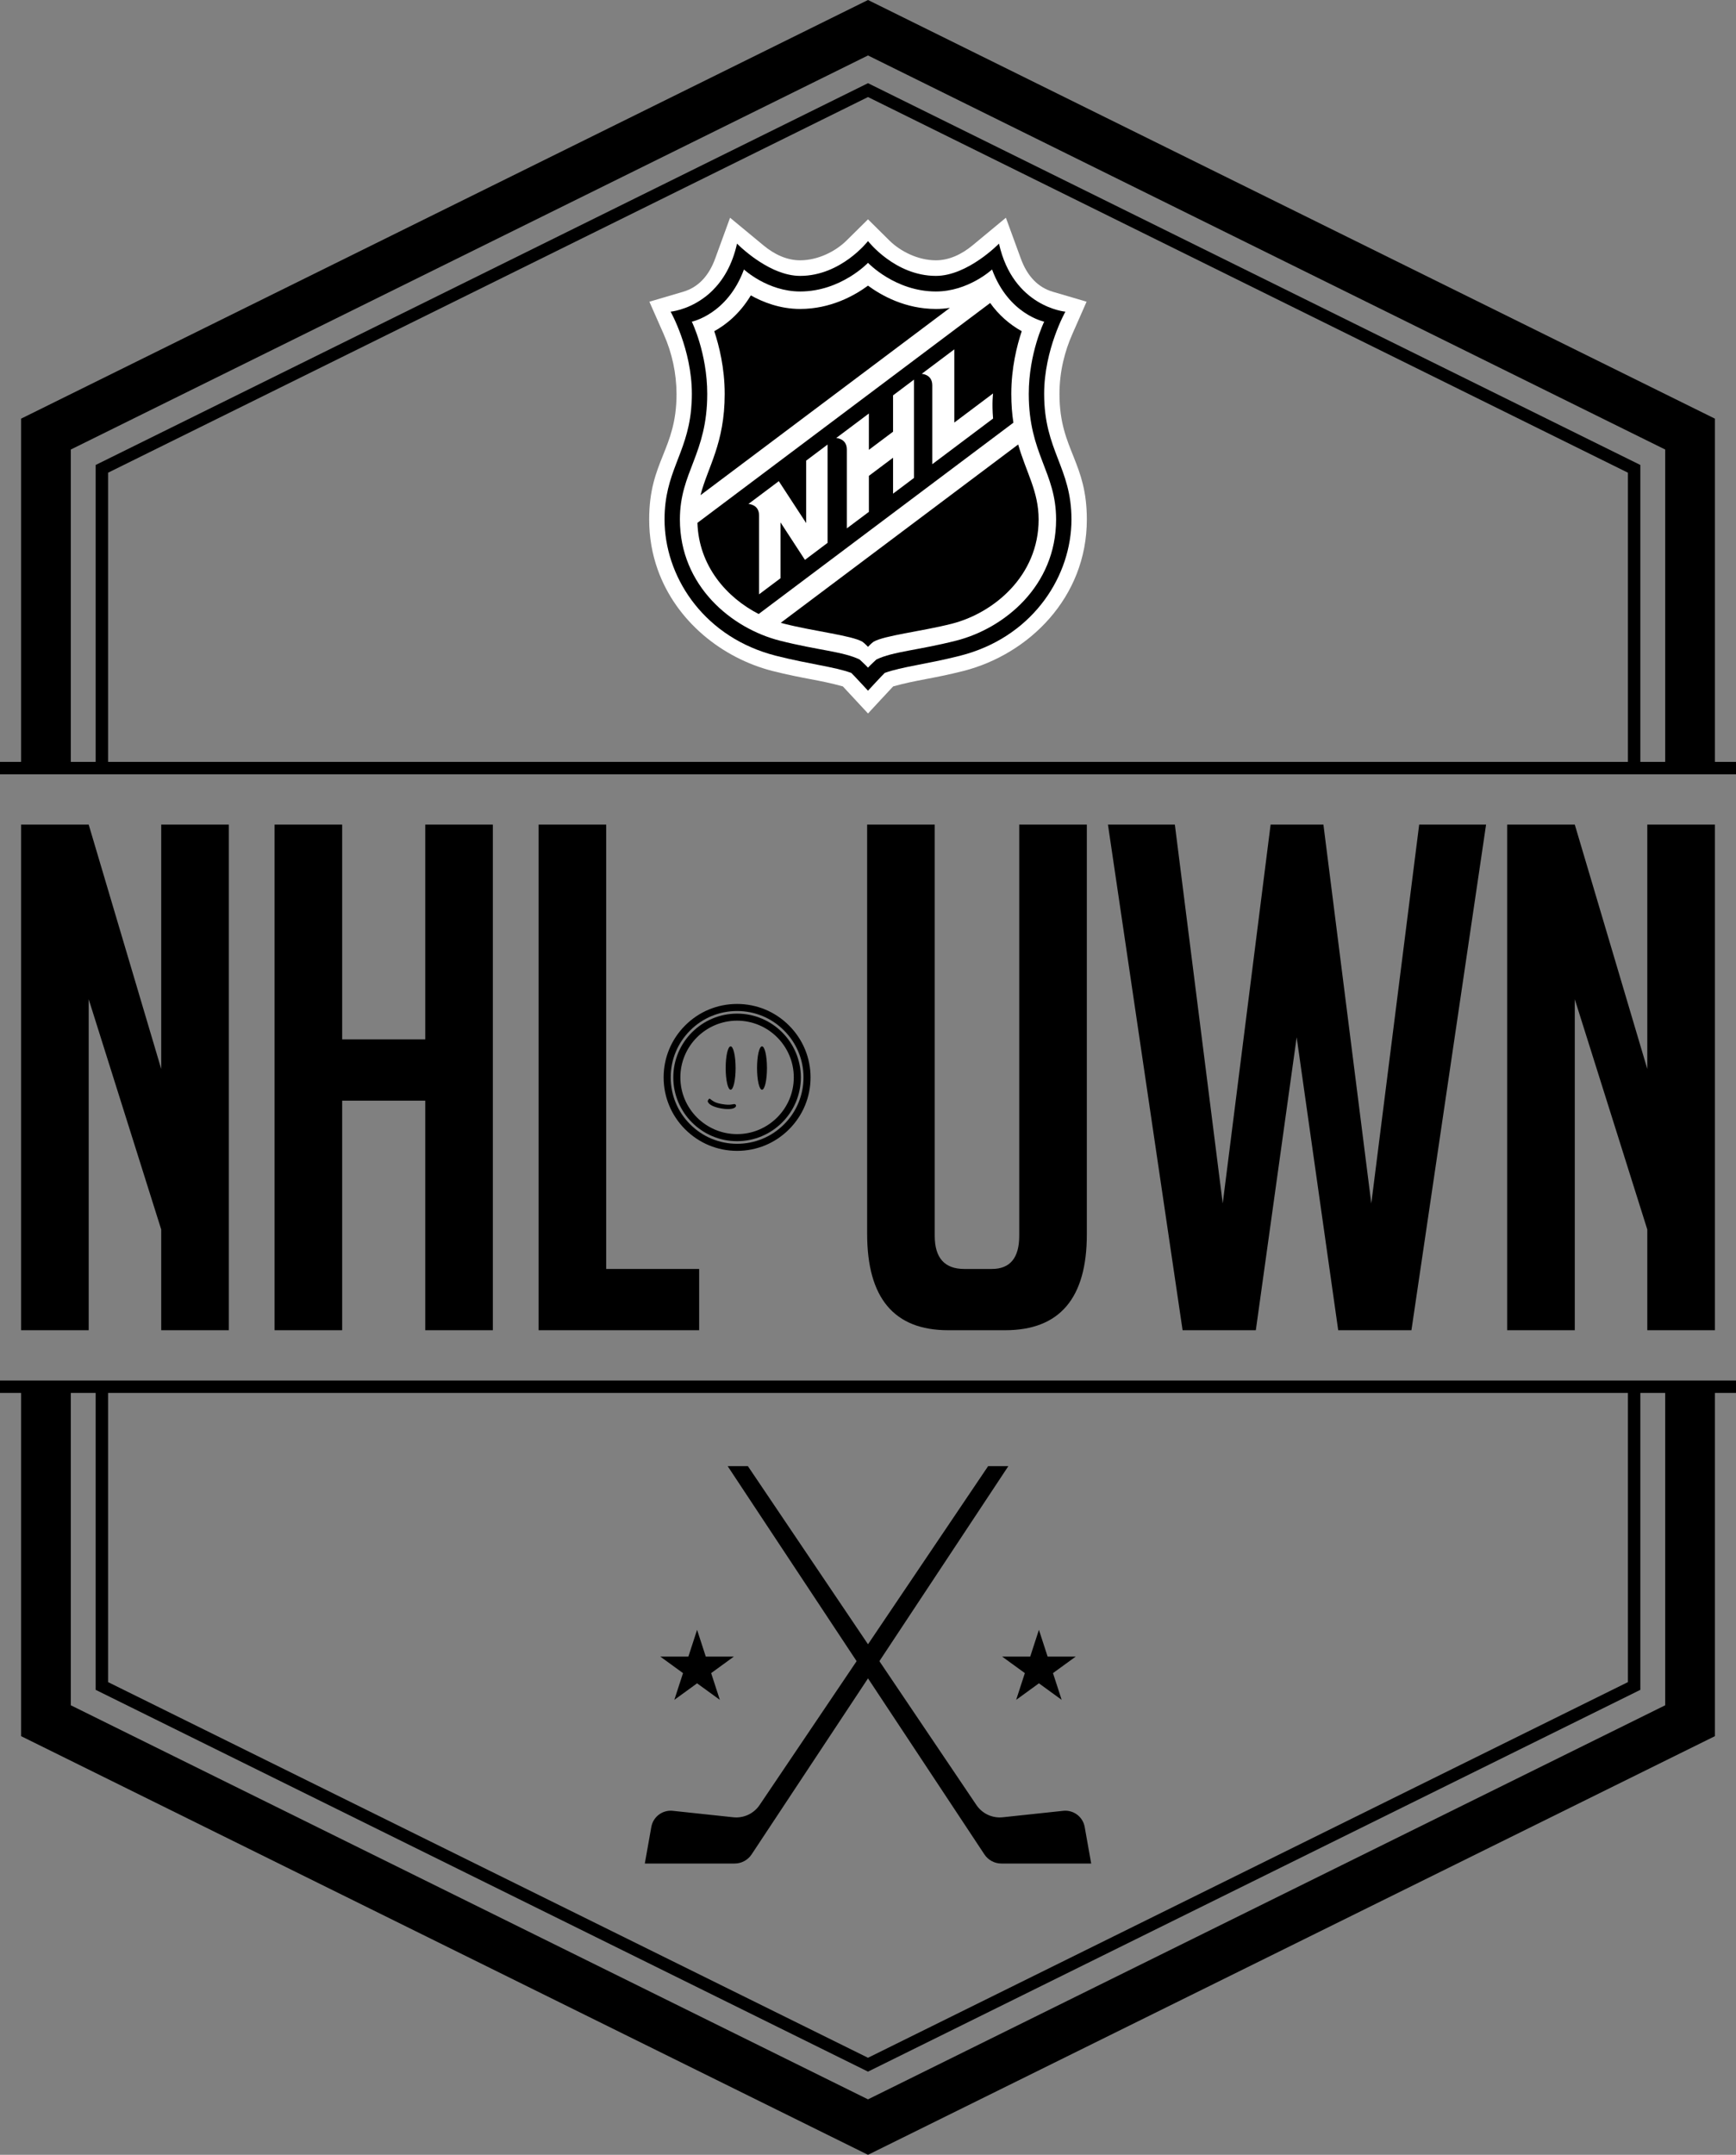
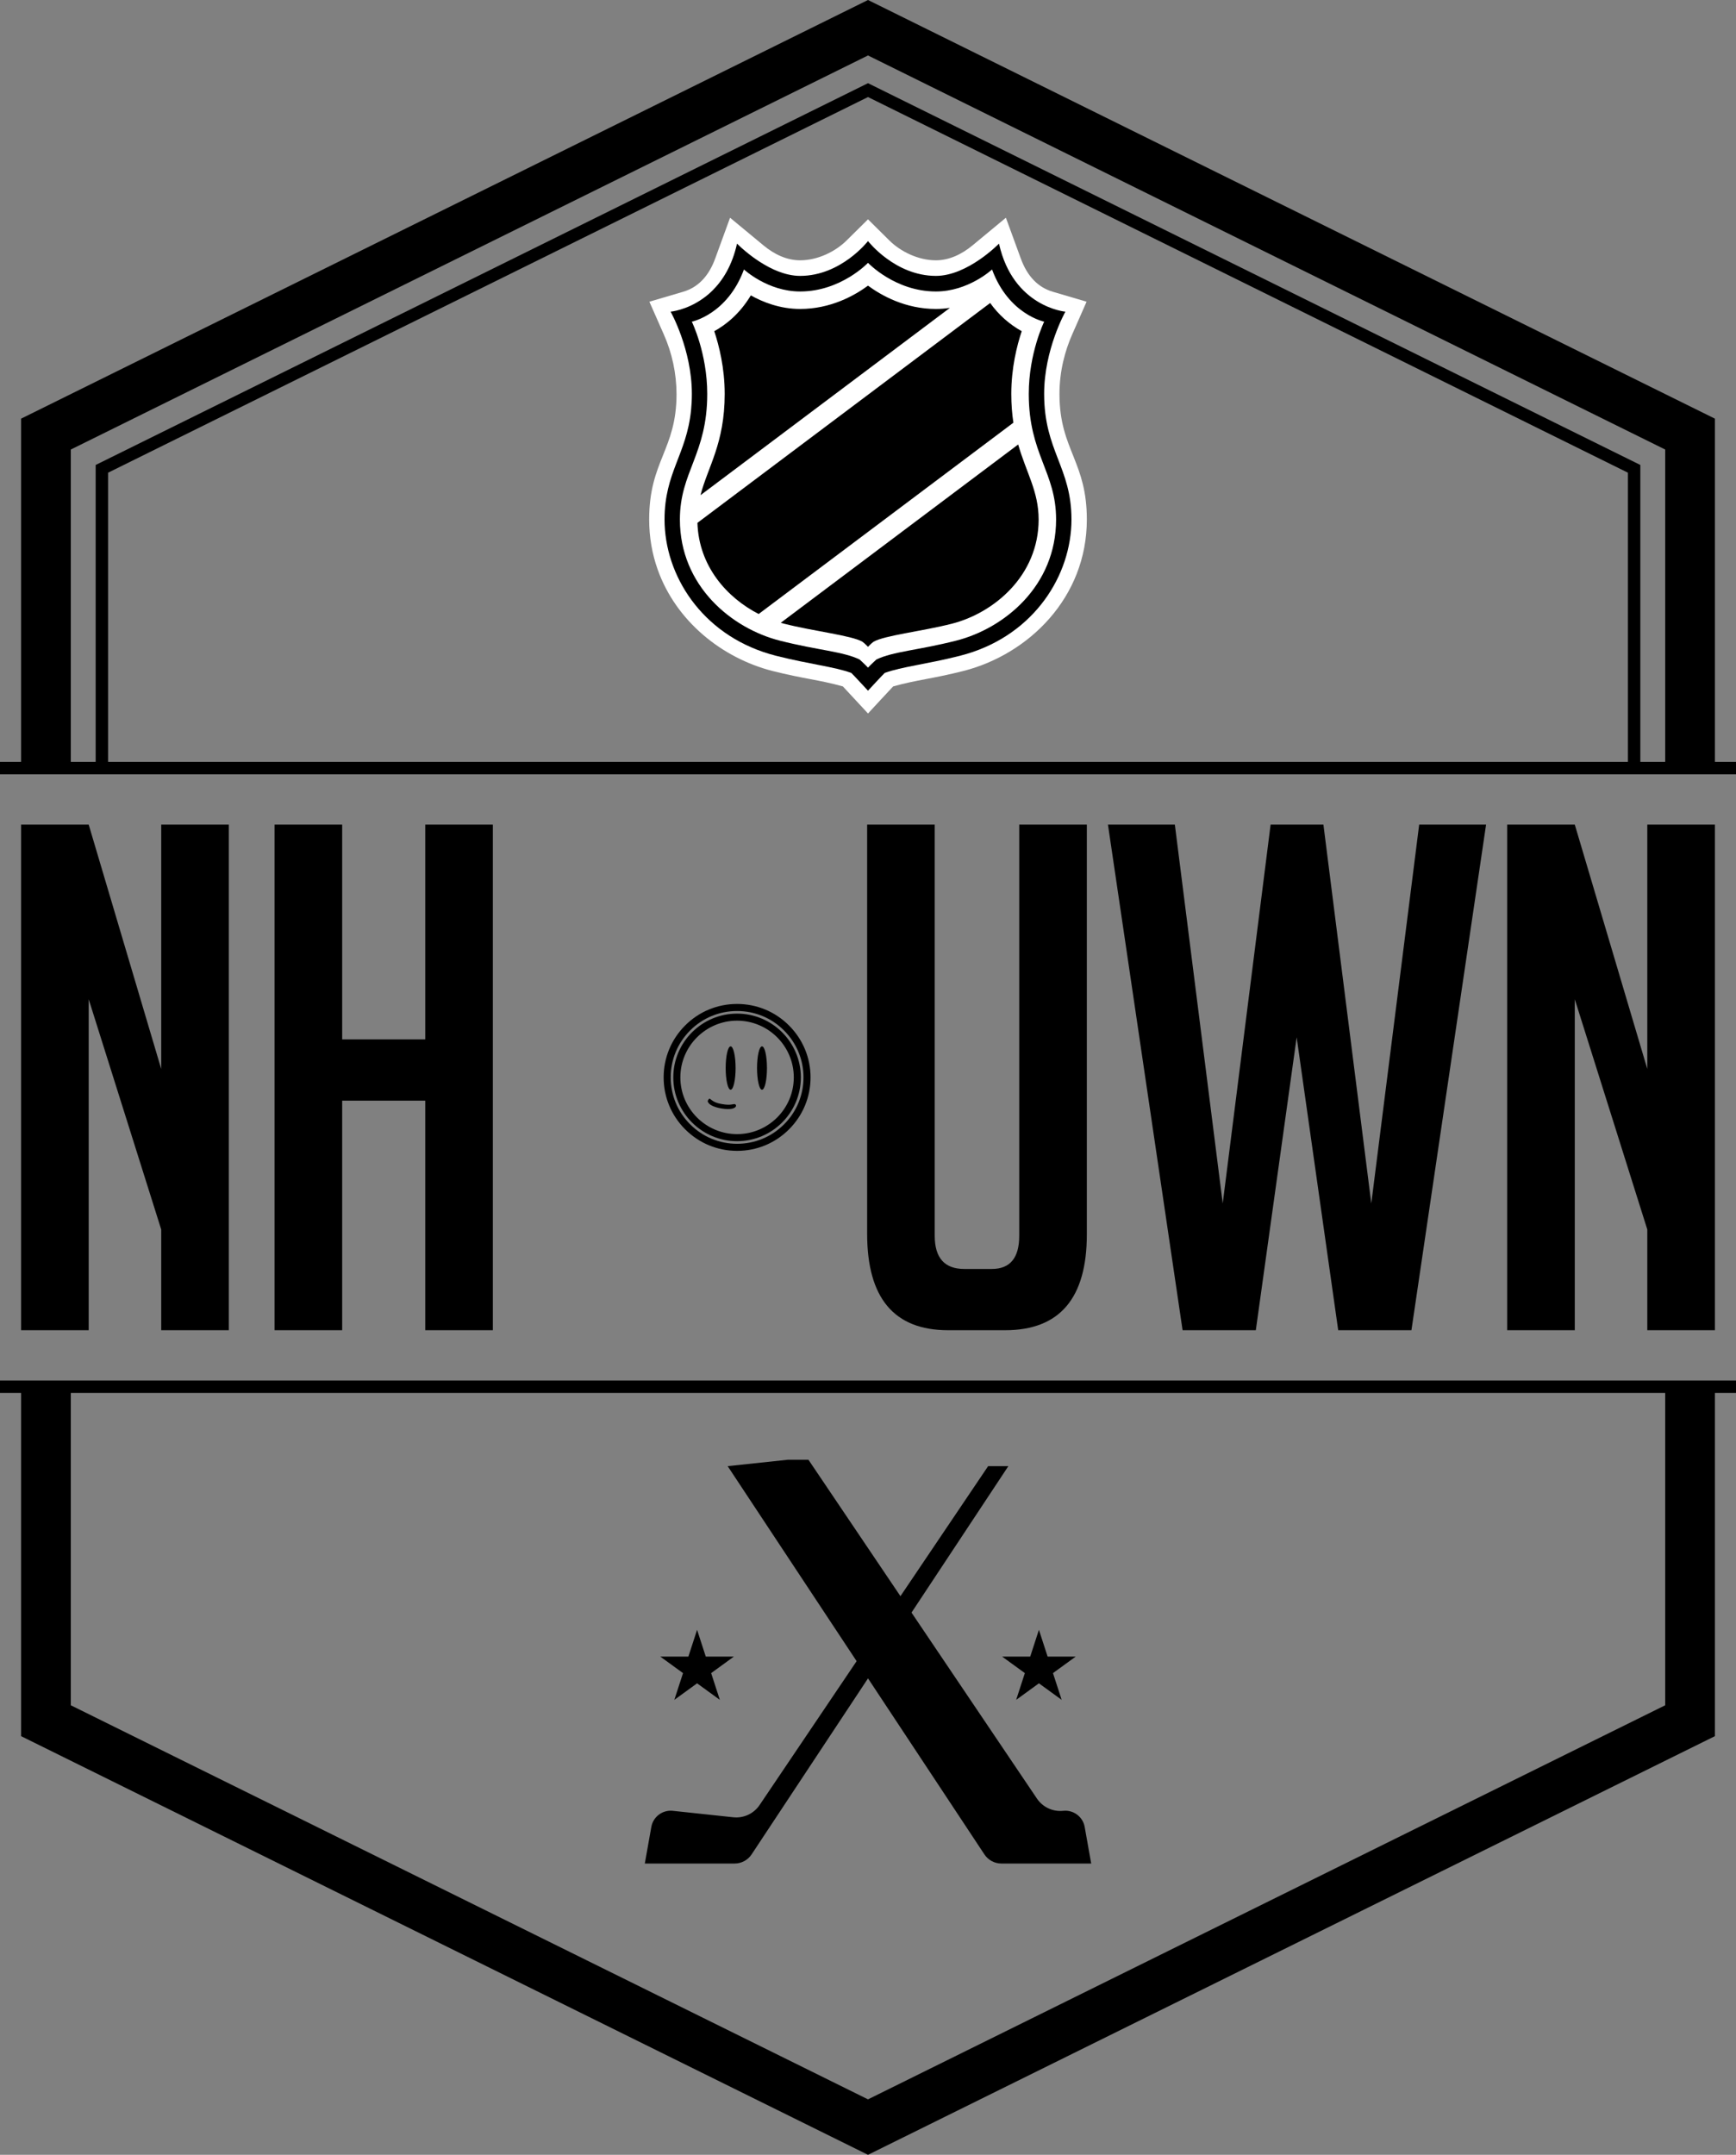
<svg xmlns="http://www.w3.org/2000/svg" id="Layer_2" viewBox="0 0 279.386 346.744">
  <rect x="0" y="0" width="279.386" height="346.744" fill="#808080" stroke="none" />
  <defs>
    <style>.cls-1{fill:#fff;}.cls-2{fill:none;stroke:#000;stroke-miterlimit:10;stroke-width:2px;}</style>
  </defs>
  <path class="cls-1" d="M172.828,73.626v-.007c-1.14-2.852-2.32-5.576-2.32-10.222,0-3.682.883-6.938,2.05-9.588l2.313-5.259-5.448-1.605c-2.367-.701-4.1-2.495-5.131-5.327l-2.407-6.581-5.354,4.437c-1.76,1.456-3.776,2.414-5.914,2.414-2.866,0-5.704-1.429-7.478-3.183l-3.446-3.412-3.452,3.412c-1.773,1.753-4.605,3.183-7.471,3.183-2.144,0-4.154-.951-5.914-2.414l-5.361-4.437-2.4,6.581c-1.032,2.832-2.765,4.626-5.131,5.327l-5.455,1.605,2.32,5.259c1.342,3.021,2.036,6.284,2.05,9.588,0,8.982-4.403,10.762-4.403,20.195,0,2.872.485,5.563,1.362,8.038,2.974,8.381,10.404,14.261,18.442,16.331,5.138,1.295,7.539,1.423,11.369,2.495.499.526,4.046,4.356,4.046,4.356,0,0,3.54-3.83,4.046-4.356,3.83-1.072,6.224-1.2,11.375-2.502,10.404-2.677,19.797-11.746,19.797-24.362,0-4.538-1.025-7.309-2.084-9.966h0Z" />
  <path d="M155.566,105.23c-.276.081-.553.162-.836.229-.074.027-.155.047-.236.067-5.509,1.389-9.312,1.746-12.11,2.758-.364.337-2.69,2.859-2.69,2.859,0,0-.182-.196-.459-.492-.088-.094-.189-.209-.297-.324s-.216-.236-.337-.357c-.351-.378-.721-.775-1.025-1.099-.27-.283-.485-.499-.573-.587-2.798-1.011-6.601-1.369-12.11-2.758-.364-.094-.721-.189-1.072-.297-10.91-3.243-16.871-12.656-16.871-21.638,0-7.559,3.54-10.431,4.268-17.592.081-.816.128-1.686.128-2.623,0-7.168-3.419-13.223-3.419-13.223,0,0,2.515-.216,5.165-2.09.155-.108.303-.223.459-.337s.303-.243.459-.371c.229-.196.452-.405.674-.627,1.645-1.625,3.149-4.019,3.931-7.525,0,0,.081.081.229.223.074.074.162.155.27.256.189.175.418.384.701.614.081.074.175.148.27.229.074.067.155.128.243.196.142.115.29.236.452.357.614.472,1.335.971,2.131,1.443.263.155.533.31.816.459.283.142.566.283.856.418.445.196.897.371,1.355.519.31.101.614.189.931.256.627.142,1.261.223,1.902.223,6.588,0,10.923-5.603,10.923-5.603,0,0,4.336,5.603,10.924,5.603,5.111,0,10.155-5.192,10.155-5.192,2.279,10.215,10.688,10.95,10.688,10.95,0,0-3.419,6.055-3.419,13.223,0,9.197,4.396,11.8,4.396,20.215,0,8.982-5.961,18.395-16.871,21.638h0Z" />
  <path class="cls-1" d="M125.51,103.093c6.132,1.556,10.139,1.732,12.833,3.032,0,0,.979.896,1.349,1.309.372-.411,1.351-1.309,1.351-1.309,2.691-1.299,6.7-1.476,12.832-3.032,7.741-1.965,16.09-8.785,16.09-19.502,0-7.665-4.399-10.478-4.399-20.213,0-6.56,2.481-11.617,2.481-11.617,0,0-5.723-1.156-8.39-8.4,0,0-3.799,3.544-9.038,3.544-6.566,0-10.926-4.611-10.926-4.611,0,0-4.36,4.611-10.923,4.611-5.243,0-9.04-3.544-9.04-3.544-2.665,7.243-8.39,8.4-8.39,8.4,0,0,2.481,5.056,2.481,11.617,0,9.735-4.401,12.548-4.401,20.213-.002,10.717,8.35,17.537,16.089,19.502h.002ZM167.155,83.591c0,9.091-7.245,15.066-13.974,16.778-4.857,1.235-10.796,1.872-12.591,2.894-.405.296-.898.823-.898.823,0,0-.494-.527-.898-.823-1.794-1.022-7.735-1.659-12.591-2.894-.184-.047-.368-.096-.551-.15l38.211-28.694c1.304,4.553,3.291,7.534,3.291,12.066h.001ZM164.433,53.294c-.777,2.326-1.679,5.92-1.679,10.084,0,1.728.125,3.257.339,4.64l-40.996,30.785c-5.137-2.638-9.632-7.706-9.857-14.666l47.116-35.381c1.332,1.873,3.067,3.423,5.077,4.537h0ZM116.63,63.378c0-4.164-.905-7.758-1.679-10.084,1.806-.991,4.074-2.744,5.884-5.76,1.943,1.088,4.697,2.183,7.935,2.183,4.901,0,8.733-2.14,10.923-3.75,2.192,1.609,6.022,3.75,10.926,3.75.781,0,1.537-.065,2.258-.177l-40.14,30.143c1.156-4.537,3.893-8.293,3.893-16.305h0Z" />
-   <path class="cls-1" d="M159.821,63.31l-6.237,4.686v-11.78l-5.253,3.945s1.706.047,1.706,1.841v12.697l9.784-7.35c-.209-2.535,0-4.039,0-4.039h0ZM143.725,63.62v5.846l-3.891,2.92v-5.846l-5.259,3.945s1.713.054,1.713,1.848v12.69l3.547-2.657v-5.792l3.891-2.92v5.785l3.371-2.535v-15.819l-3.371,2.535h0ZM129.741,74.125v10.047l-4.403-6.743-4.889,3.668s1.713.047,1.713,1.841v12.697l3.452-2.589v-8.982l3.924,6.021.007.007,3.641-2.738v-15.819l-3.446,2.589h0Z" />
  <polygon points="11.395 123.6 11.395 72.337 139.693 8.924 267.991 72.337 267.991 123.6 275.991 123.6 275.991 67.368 139.693 0 3.395 67.368 3.395 123.6 11.395 123.6" />
  <polygon points="267.991 223.144 267.991 274.407 139.693 337.82 11.395 274.407 11.395 223.144 3.395 223.144 3.395 279.376 139.693 346.744 275.991 279.376 275.991 223.144 267.991 223.144" />
  <polygon points="17.395 123.6 17.395 76.064 139.693 15.617 261.991 76.064 261.991 123.6 263.991 123.6 263.991 74.822 139.693 13.386 15.395 74.822 15.395 123.6 17.395 123.6" />
-   <polygon points="261.991 223.144 261.991 270.68 139.693 331.128 17.395 270.68 17.395 223.144 15.395 223.144 15.395 271.922 139.693 333.358 263.434 272.197 263.991 271.922 263.991 223.144 261.991 223.144" />
  <path d="M162.279,235.927l-41.318,62.476c-.607.917-1.633,1.469-2.733,1.469h-14.453l1.047-5.887c.291-1.638,1.8-2.771,3.454-2.595l9.741,1.038c1.665.177,3.292-.58,4.229-1.968l36.779-54.532h3.255Z" />
-   <path d="M117.108,235.927l41.318,62.476c.607.917,1.633,1.469,2.733,1.469h14.453l-1.047-5.887c-.291-1.638-1.8-2.771-3.454-2.595l-9.741,1.038c-1.665.177-3.292-.58-4.229-1.968l-36.779-54.532h-3.255Z" />
+   <path d="M117.108,235.927l41.318,62.476c.607.917,1.633,1.469,2.733,1.469h14.453l-1.047-5.887c-.291-1.638-1.8-2.771-3.454-2.595c-1.665.177-3.292-.58-4.229-1.968l-36.779-54.532h-3.255Z" />
  <polygon points="112.186 262.263 113.585 266.569 118.112 266.569 114.45 269.23 115.849 273.535 112.186 270.874 108.524 273.535 109.923 269.23 106.26 266.569 110.787 266.569 112.186 262.263" />
  <polygon points="167.2 262.263 168.599 266.569 173.126 266.569 169.463 269.23 170.862 273.535 167.2 270.874 163.537 273.535 164.936 269.23 161.274 266.569 165.801 266.569 167.2 262.263" />
  <path d="M25.946,172.013v-39.322h10.878v81.363h-10.878v-16.205l-11.672-37.056v53.26H3.395v-81.363h10.878l11.672,39.322Z" />
  <path d="M68.439,214.054v-36.941h-13.372v36.941h-10.878v-81.363h10.878v34.563h13.372v-34.563h10.878v81.363h-10.878Z" />
-   <path d="M112.519,214.054h-25.836v-81.363h10.878v71.505h14.958v9.858Z" />
  <path d="M174.911,132.69v65.952c0,10.275-4.382,15.412-13.145,15.412h-9.18c-8.687,0-13.031-5.173-13.031-15.524v-65.839h10.878v66.178c0,3.552,1.586,5.327,4.76,5.327h4.419c2.945,0,4.419-1.774,4.419-5.327v-66.178h10.878Z" />
  <path d="M239.164,132.69l-12.012,81.363h-11.786l-6.686-47.141-6.572,47.141h-11.786l-12.012-81.363h10.766l7.706,60.966,7.706-60.966h8.499l7.706,60.966,7.706-60.966h10.766Z" />
  <path d="M265.111,172.013v-39.322h10.88v81.363h-10.88v-16.205l-11.671-37.056v53.26h-10.878v-81.363h10.878l11.671,39.322Z" />
  <line class="cls-2" y1="223.144" x2="279.386" y2="223.144" />
  <line class="cls-2" y1="123.6" x2="279.386" y2="123.6" />
  <path d="M118.622,163.107c-5.66,0-10.263,4.603-10.263,10.263s4.603,10.263,10.263,10.263,10.263-4.603,10.263-10.263-4.606-10.263-10.263-10.263ZM118.622,182.498c-5.029,0-9.128-4.095-9.128-9.128s4.1-9.128,9.128-9.128,9.128,4.095,9.128,9.128-4.095,9.128-9.128,9.128Z" />
  <path d="M126.979,165.017c-2.232-2.237-5.199-3.464-8.358-3.464s-6.128,1.227-8.36,3.464-3.457,5.199-3.457,8.353,1.227,6.126,3.464,8.358c2.237,2.232,5.199,3.464,8.358,3.464s6.126-1.227,8.358-3.464c2.232-2.232,3.464-5.199,3.464-8.358s-1.239-6.121-3.468-8.353ZM126.183,180.923c-2.014,2.021-4.698,3.133-7.556,3.133s-5.532-1.111-7.556-3.133c-2.019-2.014-3.13-4.695-3.13-7.554s1.111-5.53,3.126-7.551c2.014-2.019,4.698-3.13,7.556-3.13s5.542,1.111,7.554,3.13c2.024,2.024,3.137,4.705,3.137,7.551s-1.111,5.535-3.13,7.554Z" />
  <ellipse cx="117.586" cy="171.866" rx=".799" ry="3.49" />
  <ellipse cx="122.634" cy="171.866" rx=".799" ry="3.49" />
  <path d="M118.144,177.666c-.348.035-.681.21-1.903.005-1.08-.18-1.423-.414-2-.865-.118-.092-.39.291-.333.461.154.487.993.906,2.215,1.106,1.48.241,2.078-.026,2.263-.26.175-.222-.005-.473-.241-.447Z" />
</svg>